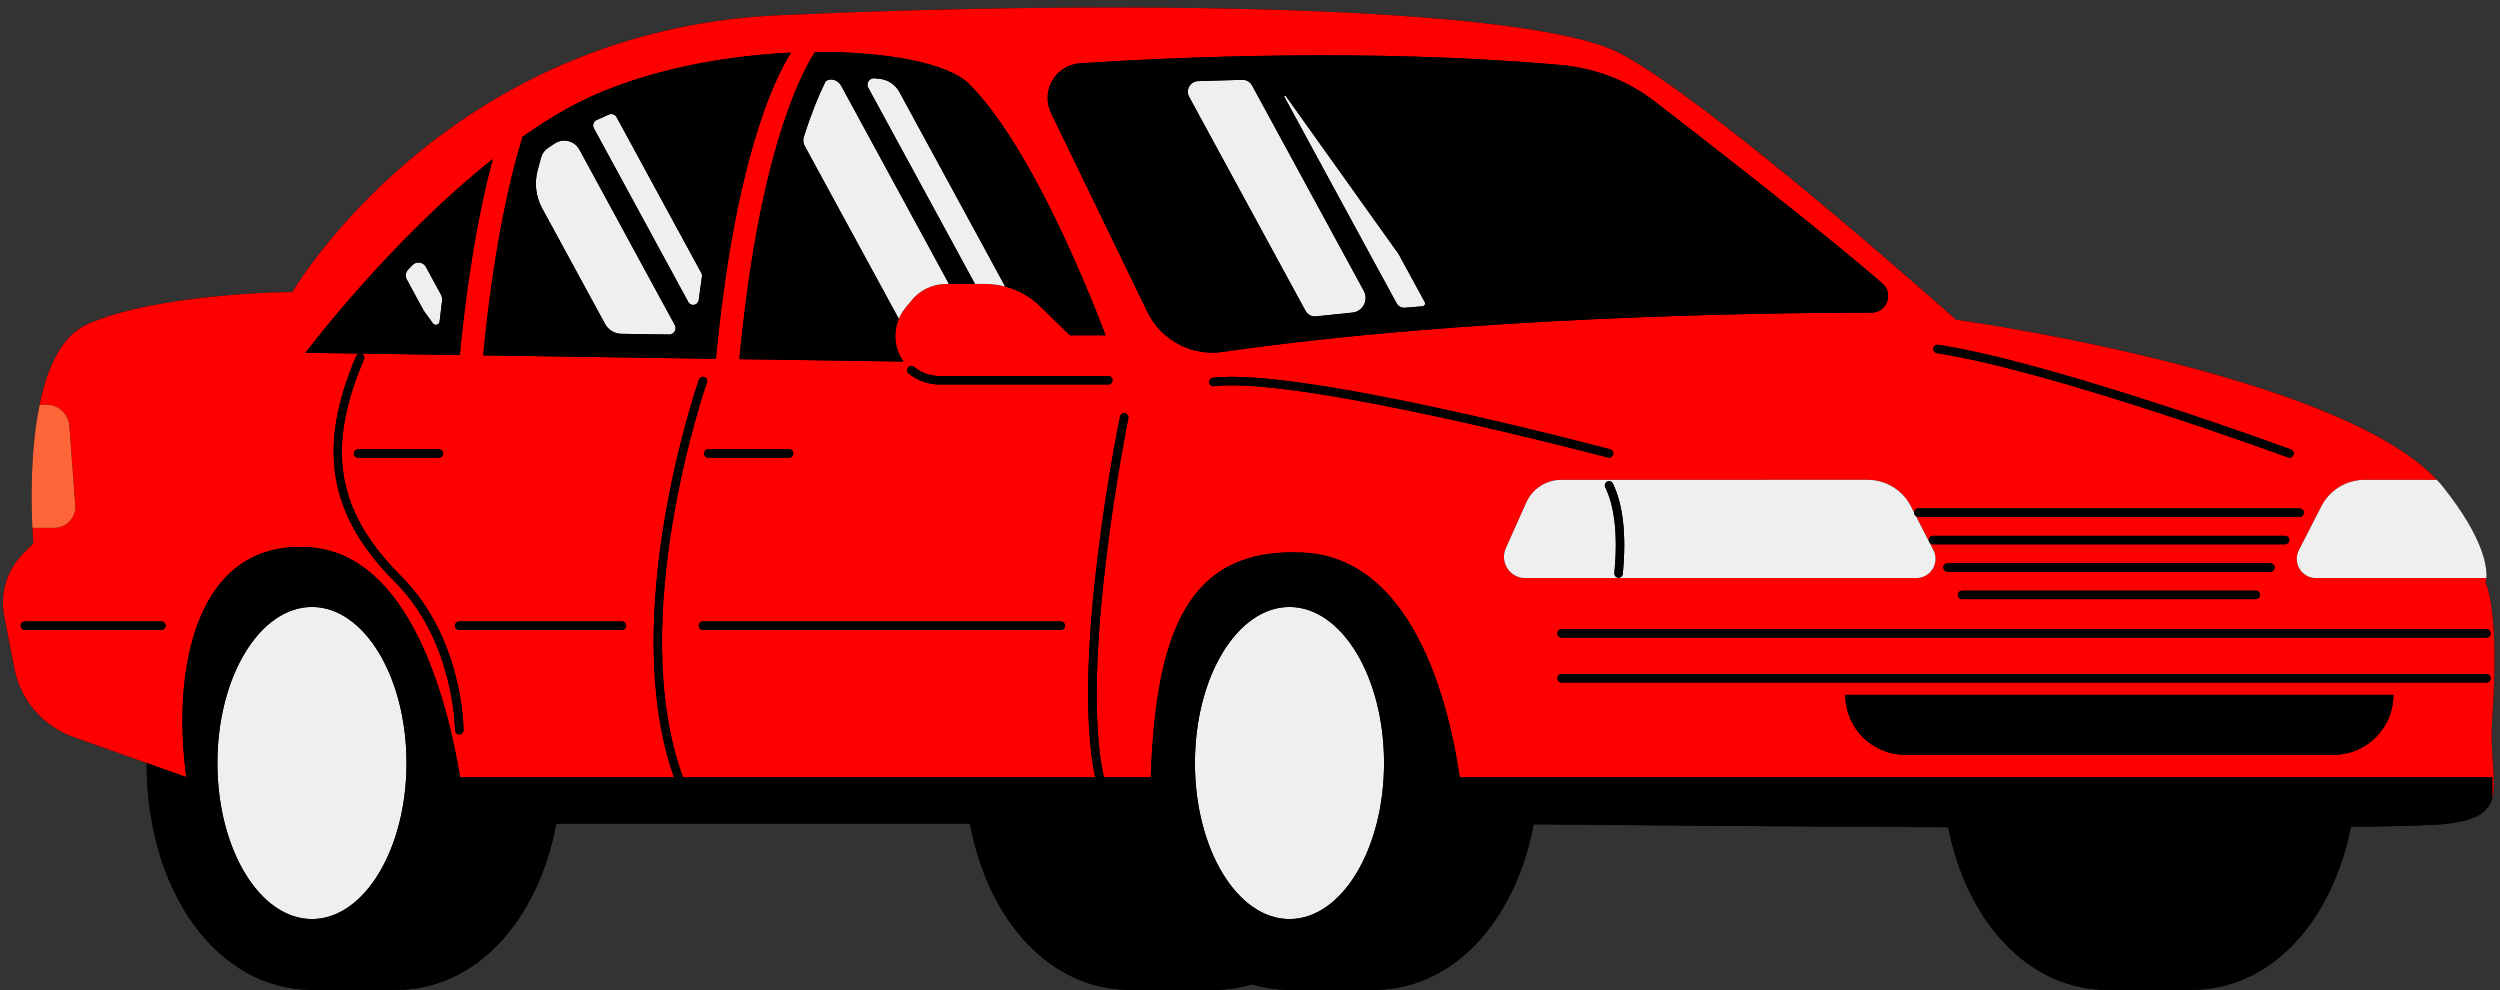
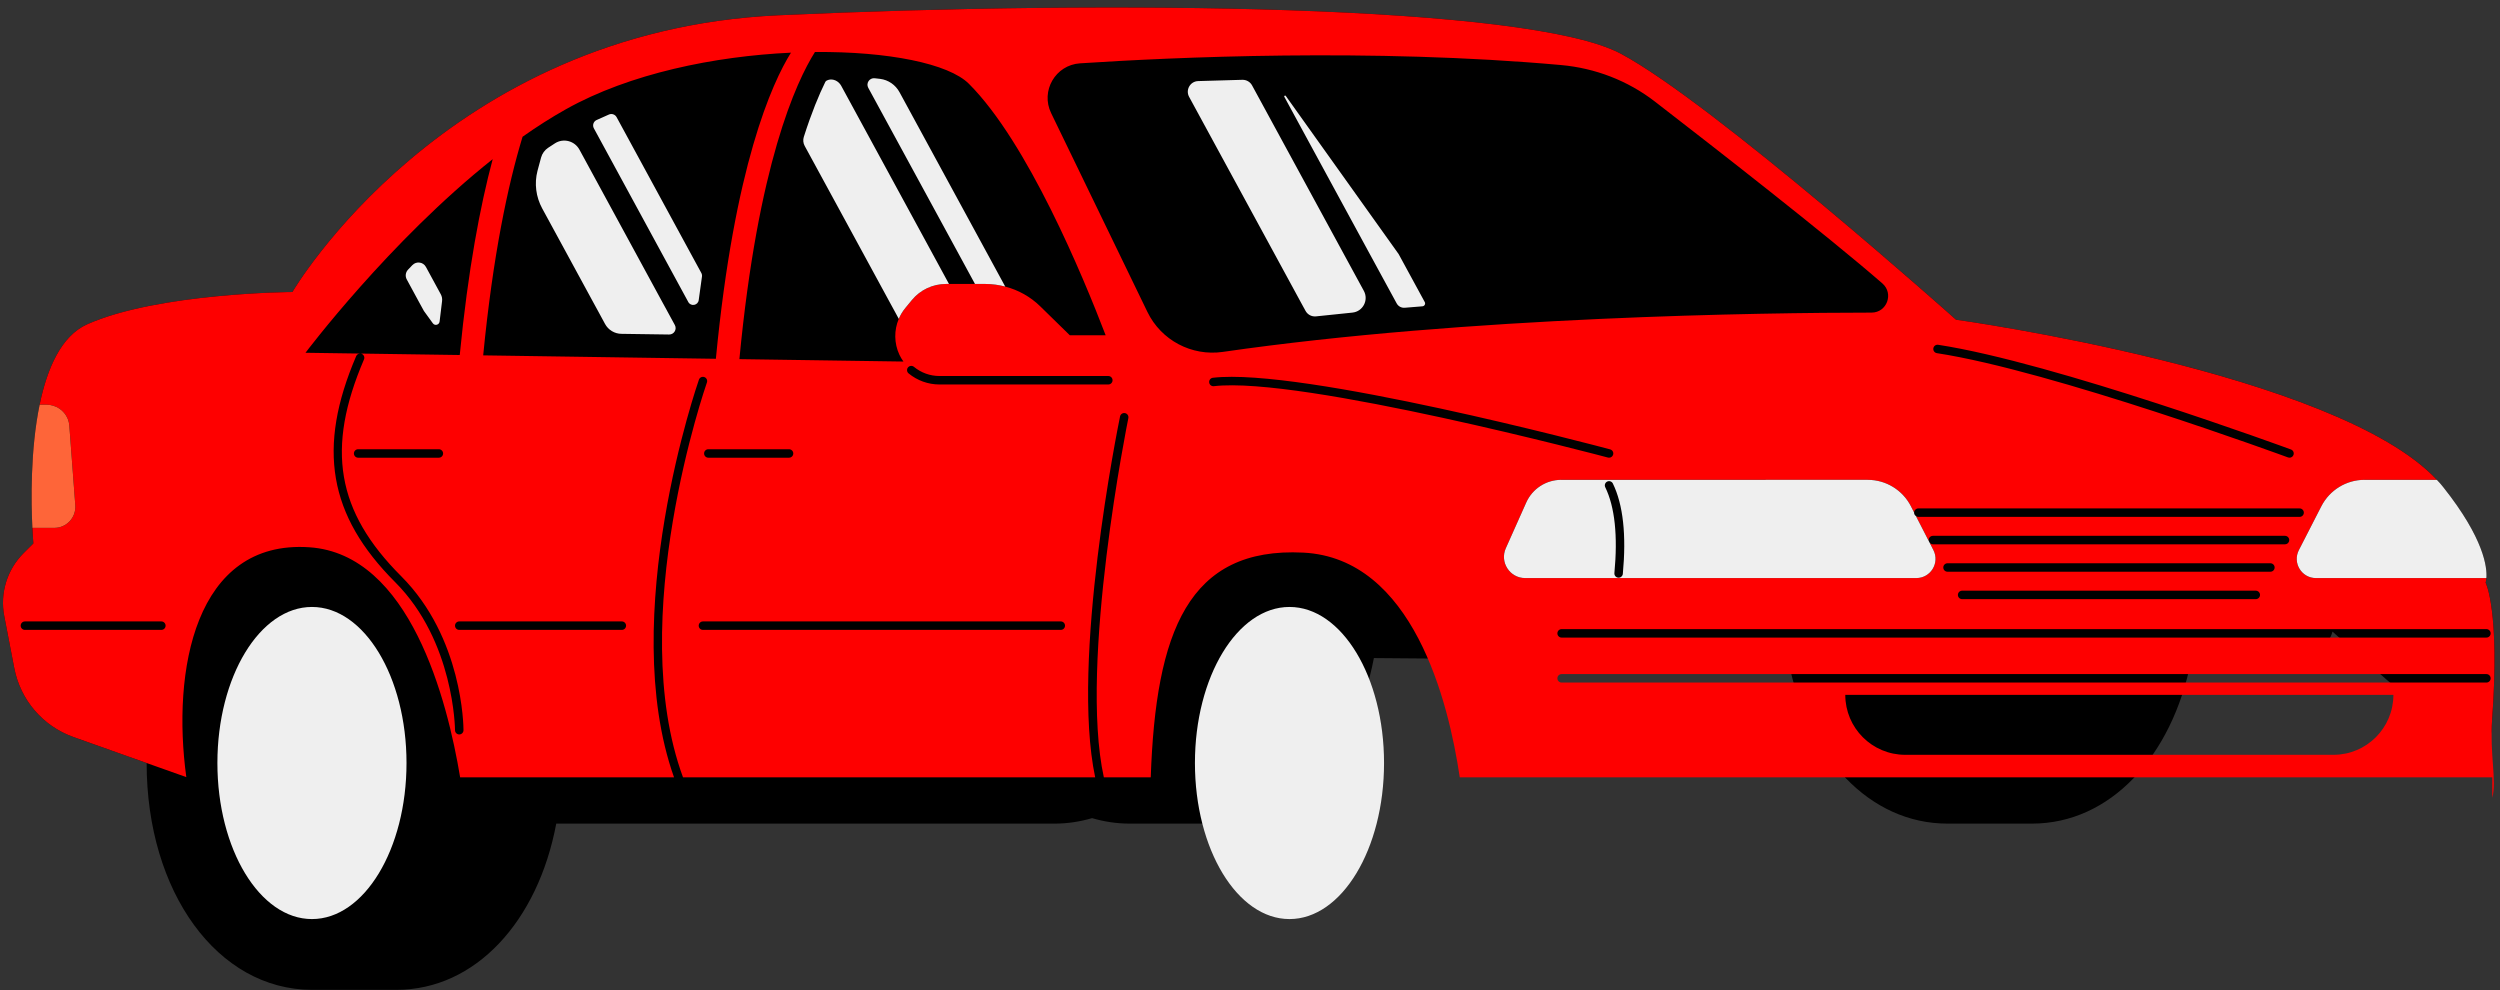
<svg xmlns="http://www.w3.org/2000/svg" height="198.7" preserveAspectRatio="xMidYMid meet" version="1.0" viewBox="-0.6 -1.5 501.7 198.7" width="501.7" zoomAndPan="magnify">
  <rect x="-0.6" y="-1.5" width="501.7" height="198.7" fill="#333333" stroke="none" />
  <g>
    <g id="change1_1">
-       <path d="M499.526,142.801c1.585-21.774-1.313-27.38-1.313-27.38s0.107-0.295,0.154-0.911c0.166-2.094-0.414-7.865-8.634-18.226 c-0.402-0.509-0.828-1.005-1.301-1.49c-20.13-21.585-96.5-32.135-96.5-32.135S343.18,19.157,324.671,9.281 C306.149-0.595,222.541-1.517,155.586,1.57S58.08,57.1,58.08,57.1s-26.99,0.153-41.183,6.481 c-5.192,2.318-8.031,8.812-9.545,16.133c-1.892,9.167-1.704,19.622-1.455,24.719c0.094,1.952,0.201,3.123,0.201,3.123l-1.975,1.963 c-3.3,3.312-4.755,8.031-3.868,12.608l2.01,10.444c1.23,6.387,5.736,11.65,11.863,13.826l14.699,5.225v0.003 c0,25.938,14.264,45.512,33.176,45.512h16.972c15.808,0,28.365-13.697,32.054-33.354h83.01 c3.689,19.656,16.248,33.354,32.066,33.354h16.972c2.614,0,5.135-0.387,7.546-1.101c2.413,0.714,4.935,1.101,7.551,1.101h16.972 c15.772,0,28.307-13.636,32.028-33.22c17.787,0.164,50.324,0.44,83.181,0.595c3.86,19.264,16.301,32.625,31.922,32.625h16.972 c15.631,0,28.081-13.395,31.924-32.698c10.096-0.131,17.158-0.341,19.563-0.656c5.855-0.757,8.078-2.448,8.812-5.18 C500.484,155.124,499.006,149.945,499.526,142.801z" fill="inherit" />
+       <path d="M499.526,142.801c1.585-21.774-1.313-27.38-1.313-27.38s0.107-0.295,0.154-0.911c0.166-2.094-0.414-7.865-8.634-18.226 c-0.402-0.509-0.828-1.005-1.301-1.49c-20.13-21.585-96.5-32.135-96.5-32.135S343.18,19.157,324.671,9.281 C306.149-0.595,222.541-1.517,155.586,1.57S58.08,57.1,58.08,57.1s-26.99,0.153-41.183,6.481 c-5.192,2.318-8.031,8.812-9.545,16.133c-1.892,9.167-1.704,19.622-1.455,24.719c0.094,1.952,0.201,3.123,0.201,3.123l-1.975,1.963 c-3.3,3.312-4.755,8.031-3.868,12.608l2.01,10.444c1.23,6.387,5.736,11.65,11.863,13.826l14.699,5.225v0.003 c0,25.938,14.264,45.512,33.176,45.512h16.972c15.808,0,28.365-13.697,32.054-33.354h83.01 h16.972c2.614,0,5.135-0.387,7.546-1.101c2.413,0.714,4.935,1.101,7.551,1.101h16.972 c15.772,0,28.307-13.636,32.028-33.22c17.787,0.164,50.324,0.44,83.181,0.595c3.86,19.264,16.301,32.625,31.922,32.625h16.972 c15.631,0,28.081-13.395,31.924-32.698c10.096-0.131,17.158-0.341,19.563-0.656c5.855-0.757,8.078-2.448,8.812-5.18 C500.484,155.124,499.006,149.945,499.526,142.801z" fill="inherit" />
    </g>
    <g id="change2_1">
      <path d="M499.526,142.801c1.585-21.774-1.313-27.38-1.313-27.38s0.107-0.295,0.154-0.911h-34.193 c-2.898,0-4.755-3.052-3.43-5.63l4.518-8.812c1.667-3.229,5.003-5.275,8.634-5.275h14.536c-20.13-21.585-96.5-32.135-96.5-32.135 S343.18,19.157,324.671,9.281C306.149-0.595,222.541-1.517,155.586,1.57S58.08,57.1,58.08,57.1s-26.99,0.153-41.183,6.481 c-5.192,2.318-8.031,8.812-9.545,16.133h1.444c0.452,0,0.881,0.085,1.294,0.209c1.751,0.525,3.079,2.064,3.223,3.978l0.869,11.638 l0.327,4.357c0.184,2.449-1.753,4.537-4.209,4.537H5.898c0.094,1.952,0.201,3.123,0.201,3.123l-1.975,1.963 c-3.3,3.312-4.755,8.031-3.868,12.608l2.01,10.444c1.23,6.387,5.736,11.65,11.863,13.826l14.699,5.225l7.962,2.83 c-2.921-21.289,1.679-47.676,24.684-46.126c20.201,1.36,27.712,30.739,30.267,46.174h42.926 c-11.495-32.356,4.824-79.32,4.997-79.81c0.156-0.442,0.641-0.675,1.084-0.518c0.442,0.156,0.675,0.642,0.518,1.084 c-0.172,0.487-16.496,47.471-4.797,79.243h82.714c-4.947-23.353,4.553-70.304,4.99-72.432c0.094-0.46,0.55-0.755,1.003-0.662 c0.46,0.094,0.756,0.543,0.662,1.003c-0.106,0.521-9.954,49.168-4.917,72.091h9.412c1.006-29.213,7.51-46.269,30.621-45.098 c21.975,1.111,29.143,29.864,31.39,45.098H499.55v4.104C500.484,155.124,499.006,149.945,499.526,142.801z M157.744,90.352h-16.198 c-0.469,0-0.85-0.381-0.85-0.85c0-0.47,0.381-0.85,0.85-0.85h16.198c0.469,0,0.85,0.38,0.85,0.85 C158.594,89.971,158.214,90.352,157.744,90.352z M212.279,123.208c0.469,0,0.85,0.38,0.85,0.85c0,0.469-0.381,0.85-0.85,0.85 h-71.812c-0.469,0-0.85-0.381-0.85-0.85c0-0.47,0.381-0.85,0.85-0.85H212.279z M452.092,117.037c0.469,0,0.85,0.381,0.85,0.85 s-0.381,0.85-0.85,0.85H393.16c-0.469,0-0.85-0.381-0.85-0.85s0.381-0.85,0.85-0.85H452.092z M390.229,113.235 c-0.469,0-0.85-0.38-0.85-0.85s0.381-0.85,0.85-0.85h64.794c0.469,0,0.85,0.38,0.85,0.85s-0.381,0.85-0.85,0.85H390.229z M388.352,67.692c23.308,3.563,70.328,20.837,70.8,21.012c0.44,0.162,0.666,0.651,0.503,1.091 c-0.126,0.343-0.452,0.556-0.797,0.556c-0.098,0-0.197-0.017-0.294-0.053c-0.471-0.173-47.331-17.389-70.469-20.926 c-0.464-0.071-0.783-0.505-0.712-0.969C387.454,67.939,387.886,67.62,388.352,67.692z M382.87,100.071l0.654,1.274 c0.019-0.453,0.386-0.815,0.843-0.815h76.519c0.469,0,0.85,0.38,0.85,0.85s-0.381,0.85-0.85,0.85h-76.519 c-0.178,0-0.335-0.068-0.472-0.162l2.605,5.076c-0.027-0.084-0.053-0.169-0.053-0.262c0-0.469,0.381-0.85,0.85-0.85h70.656 c0.469,0,0.85,0.381,0.85,0.85c0,0.47-0.381,0.85-0.85,0.85h-70.656c-0.294,0-0.541-0.159-0.693-0.386l0.788,1.536 c1.317,2.573-0.541,5.625-3.43,5.625h-78.494c-3.073,0-5.136-3.175-3.88-5.983l4.094-9.168c1.236-2.777,3.992-4.563,7.024-4.563 h61.525C377.867,94.793,381.206,96.834,382.87,100.071z M193.848,15.325c11.745,11.736,22.867,38.54,27.434,50.457h-7.189 l-5.954-5.823c-1.967-1.924-4.392-3.264-7.01-3.948c-1.285-0.336-2.613-0.526-3.964-0.526h-7.927c-2.651,0-5.163,1.186-6.847,3.233 l-1.311,1.593c-0.549,0.668-0.987,1.401-1.314,2.173c-0.965,2.276-0.952,4.895,0.124,7.206c0.227,0.487,0.507,0.936,0.811,1.365 l-32.921-0.484c3.726-39.089,11.378-55.625,15.163-61.633C177.55,8.808,189.779,11.244,193.848,15.325z M181.619,72.234 c0.299-0.362,0.835-0.412,1.197-0.113c1.433,1.184,3.245,1.836,5.103,1.836h33.898c0.469,0,0.85,0.38,0.85,0.85 c0,0.469-0.381,0.85-0.85,0.85h-33.898c-2.252,0-4.449-0.791-6.186-2.226C181.371,73.132,181.321,72.597,181.619,72.234z M4.4,124.908c-0.469,0-0.85-0.381-0.85-0.85c0-0.47,0.381-0.85,0.85-0.85h27.382c0.469,0,0.85,0.38,0.85,0.85 c0,0.469-0.381,0.85-0.85,0.85H4.4z M71.272,90.352c-0.469,0-0.85-0.381-0.85-0.85c0-0.47,0.381-0.85,0.85-0.85H87.47 c0.469,0,0.85,0.38,0.85,0.85c0,0.469-0.381,0.85-0.85,0.85H71.272z M91.562,123.208h32.627c0.469,0,0.85,0.38,0.85,0.85 c0,0.469-0.381,0.85-0.85,0.85H91.562c-0.469,0-0.85-0.381-0.85-0.85C90.712,123.588,91.093,123.208,91.562,123.208z M79.899,114.124c12.371,12.372,12.514,30.164,12.514,30.916c0,0.469-0.38,0.85-0.85,0.85l0,0c-0.469,0-0.85-0.38-0.85-0.85 c0-0.177-0.153-17.851-12.016-29.713c-13.375-13.375-15.712-26.942-7.816-45.366c0.133-0.311,0.43-0.494,0.747-0.508l-10.92-0.159 c0,0,16.83-22.401,37.564-38.853c-2.508,9.391-4.944,22.153-6.612,39.303l-19.951-0.29c0.097,0.005,0.195,0.02,0.289,0.061 c0.431,0.185,0.631,0.685,0.446,1.116C64.763,88.547,66.924,101.148,79.899,114.124z M96.366,69.814 c1.964-20.095,4.956-34.169,7.901-43.868c2.862-2.022,5.771-3.879,8.705-5.523c12.821-7.191,29.9-10.645,45.157-11.354 c-3.809,6.115-11.354,22.685-15.069,61.432L96.366,69.814z M210.338,21.192c-2.153-4.446,0.872-9.659,5.801-9.982 c18.372-1.207,58.523-3.074,96.535,0.343c6.848,0.615,13.383,3.123,18.825,7.325c12.027,9.286,34.44,26.75,45.655,36.496 c2.332,2.026,0.92,5.857-2.17,5.86c-21.606,0.017-80.953,0.764-130.186,7.885c-6.26,0.905-12.382-2.334-15.138-8.027 L210.338,21.192z M243.001,75.999c-0.471,0.056-0.888-0.28-0.943-0.746s0.279-0.889,0.746-0.943 c17.774-2.077,77.201,13.697,79.721,14.37c0.454,0.121,0.723,0.586,0.602,1.041c-0.102,0.38-0.445,0.631-0.821,0.631 c-0.072,0-0.146-0.009-0.22-0.029C321.472,90.159,260.458,73.961,243.001,75.999z M467.673,149.976h-85.929 c-6.646,0-12.033-5.388-12.033-12.033h109.995C479.707,144.588,474.319,149.976,467.673,149.976z M498.373,135.476H312.786 c-0.469,0-0.85-0.38-0.85-0.85c0-0.469,0.381-0.85,0.85-0.85h185.587c0.469,0,0.85,0.381,0.85,0.85 S498.843,135.476,498.373,135.476z M498.373,126.451H312.786c-0.469,0-0.85-0.38-0.85-0.85c0-0.469,0.381-0.85,0.85-0.85h185.587 c0.469,0,0.85,0.38,0.85,0.85C499.223,126.07,498.843,126.451,498.373,126.451z" fill="#FE0000" />
    </g>
    <g id="change3_1">
      <path d="M5.898,104.433C5.649,99.335,5.46,88.88,7.353,79.713h1.444c0.452,0,0.881,0.085,1.294,0.209 c1.751,0.525,3.075,2.067,3.218,3.978l0.874,11.639l0.327,4.357c0.184,2.449-1.753,4.537-4.209,4.537H5.898z" fill="#FE6539" />
    </g>
    <g id="change4_1">
      <path d="M277.15,151.621c0,17.296-8.496,31.317-18.975,31.317c-10.48,0-18.975-14.021-18.975-31.317 s8.496-31.317,18.975-31.317C268.655,120.304,277.15,134.325,277.15,151.621z M62.003,120.304 c-10.479,0-18.975,14.021-18.975,31.317s8.496,31.317,18.975,31.317c10.48,0,18.976-14.021,18.976-31.317 S72.483,120.304,62.003,120.304z M374.232,94.793c3.635,0,6.973,2.042,8.638,5.278l0.654,1.274c0,0.012-0.007,0.022-0.007,0.035 c0,0.291,0.156,0.535,0.378,0.688l2.605,5.076c0.025,0.074,0.061,0.139,0.104,0.202l0.788,1.536 c1.317,2.573-0.541,5.625-3.43,5.625h-78.494c-3.073,0-5.136-3.175-3.88-5.983l4.094-9.168c1.236-2.777,3.992-4.563,7.024-4.563 L374.232,94.793L374.232,94.793z M323.07,95.534c-0.206-0.422-0.714-0.598-1.136-0.392c-0.422,0.205-0.598,0.714-0.392,1.136 c1.922,3.95,2.54,9.746,1.834,17.227c-0.044,0.467,0.299,0.882,0.767,0.926c0.027,0.002,0.054,0.004,0.081,0.004 c0.434,0,0.804-0.33,0.845-0.77C325.802,105.868,325.13,99.769,323.07,95.534z M465.262,100.068l-4.518,8.812 c-1.325,2.578,0.532,5.63,3.43,5.63h34.193c0.166-2.094-0.414-7.865-8.634-18.226c-0.402-0.509-0.828-1.005-1.301-1.49h-14.536 C470.265,94.793,466.93,96.839,465.262,100.068z M274.297,49.494l5.39,9.897c0.318,0.584,0.951,0.925,1.614,0.87 c1.185-0.099,2.37-0.196,3.555-0.29c0.418-0.033,0.664-0.484,0.463-0.853l-5.239-9.625l-22.649-31.742 c-0.126-0.176-0.396-0.007-0.292,0.183L274.297,49.494z M255.196,49.494l5.299,9.746l0.899,1.644 c0.415,0.765,1.25,1.201,2.115,1.105c2.421-0.268,4.851-0.519,7.286-0.756c2.107-0.206,3.315-2.502,2.303-4.362l-4.016-7.377 l-18.417-33.859c-0.384-0.706-1.138-1.139-1.942-1.12c-3.075,0.073-6.041,0.16-8.888,0.257c-1.593,0.055-2.564,1.767-1.803,3.167 L255.196,49.494z M179.913,17c-0.797-1.466-2.243-2.472-3.9-2.673c-0.355-0.043-0.717-0.084-1.085-0.124 c-1.041-0.111-1.789,0.994-1.289,1.914l18.162,33.377l3.257,5.991h2.106c1.351,0,2.679,0.19,3.964,0.526l-3.543-6.517L179.913,17z M168.21,15.71c-0.512-0.941-1.613-1.487-2.634-1.162c-0.255,0.081-0.462,0.21-0.559,0.408c-1.253,2.543-2.749,6.123-4.309,11.019 c-0.189,0.594-0.127,1.251,0.171,1.798l11.822,21.721L178,59.24l0.899,1.644l0.686,1.266l0.181,0.334 c0.327-0.772,0.765-1.505,1.314-2.173l1.311-1.593c1.684-2.047,4.197-3.233,6.847-3.233h0.605l-3.257-5.991L168.21,15.71z M138.081,49.494L123.138,22.01c-0.293-0.539-0.952-0.774-1.517-0.537c-0.86,0.362-1.698,0.737-2.516,1.123 c-0.619,0.292-0.856,1.051-0.529,1.653l13.722,25.246l5.232,9.621c0.518,0.952,1.951,0.676,2.089-0.399 c0.207-1.612,0.421-3.18,0.651-4.703c0.039-0.256-0.008-0.514-0.132-0.742L138.081,49.494z M133.279,60.884l-0.035-0.071 l-0.863-1.573l-5.299-9.746l-11.397-20.959c-0.958-1.762-3.211-2.362-4.9-1.28c-0.464,0.297-0.928,0.601-1.393,0.911 c-0.682,0.454-1.181,1.141-1.401,1.929c-0.246,0.881-0.489,1.778-0.727,2.692c-0.661,2.541-0.307,5.239,0.947,7.545l4.986,9.162 l5.299,9.746l0.899,1.644l0.686,1.266l0.74,1.363c0.653,1.204,1.905,1.961,3.274,1.98l9.585,0.138 c0.985,0.014,1.62-1.038,1.149-1.902L133.279,60.884z M83.557,59.24l0.864,1.573l0.035,0.071l1.809,2.499 c0.402,0.555,1.273,0.323,1.352-0.358c0.159-1.384,0.325-2.753,0.496-4.101c0.06-0.474-0.028-0.947-0.256-1.366 c-0.635-1.168-2.004-3.688-2.985-5.493c-0.551-1.014-1.928-1.191-2.724-0.356l-0.864,0.907c-0.501,0.525-0.606,1.314-0.26,1.952 L83.557,59.24z" fill="#EFEFEF" />
    </g>
    <g id="change1_2">
-       <path d="M479.707,137.942c0,6.646-5.387,12.033-12.033,12.033h-85.929c-6.646,0-12.033-5.388-12.033-12.033H479.707z M499.55,154.497v4.104c-0.734,2.732-2.957,4.423-8.812,5.18c-2.406,0.314-9.467,0.524-19.563,0.656 c-3.843,19.303-16.293,32.698-31.924,32.698h-16.972c-15.621,0-28.062-13.361-31.922-32.625 c-32.857-0.155-65.394-0.431-83.181-0.595c-3.72,19.584-16.256,33.22-32.028,33.22h-16.972c-2.615,0-5.138-0.387-7.551-1.101 c-2.411,0.714-4.932,1.101-7.546,1.101h-16.972c-15.818,0-28.377-13.697-32.066-33.354h-83.01 c-3.689,19.656-16.247,33.354-32.054,33.354H62.005c-18.912,0-33.176-19.575-33.176-45.512c0-0.001,0-0.002,0-0.003l7.962,2.83 c-2.921-21.289,1.679-47.676,24.684-46.126c20.201,1.36,27.712,30.739,30.267,46.174h42.926 c-11.495-32.356,4.824-79.32,4.997-79.81c0.156-0.442,0.641-0.675,1.084-0.518c0.442,0.156,0.675,0.642,0.518,1.084 c-0.172,0.487-16.496,47.471-4.797,79.243h82.714c-4.947-23.353,4.553-70.304,4.99-72.432c0.094-0.46,0.55-0.755,1.003-0.662 c0.46,0.094,0.756,0.543,0.662,1.003c-0.106,0.521-9.954,49.168-4.917,72.091h9.412c1.006-29.213,7.51-46.269,30.621-45.098 c21.975,1.111,29.143,29.864,31.39,45.098L499.55,154.497L499.55,154.497z M80.978,151.621c0-17.296-8.496-31.317-18.976-31.317 c-10.479,0-18.975,14.021-18.975,31.317s8.496,31.317,18.975,31.317C72.483,182.937,80.978,168.916,80.978,151.621z M277.15,151.621c0-17.296-8.496-31.317-18.975-31.317c-10.48,0-18.975,14.021-18.975,31.317s8.496,31.317,18.975,31.317 C268.655,182.937,277.15,168.916,277.15,151.621z M229.659,61.091l-19.321-39.899c-2.153-4.446,0.872-9.659,5.801-9.982 c18.372-1.207,58.523-3.074,96.535,0.343c6.848,0.615,13.383,3.123,18.825,7.325c12.027,9.286,34.44,26.75,45.655,36.496 c2.332,2.026,0.92,5.857-2.17,5.86c-21.606,0.017-80.953,0.764-130.186,7.885C238.538,70.024,232.416,66.784,229.659,61.091z M257.14,17.935l17.157,31.559l5.39,9.897c0.318,0.584,0.951,0.925,1.614,0.87c1.185-0.099,2.37-0.196,3.555-0.29 c0.418-0.033,0.664-0.484,0.463-0.853l-5.239-9.625l-22.649-31.742C257.307,17.576,257.037,17.745,257.14,17.935z M238.033,17.94 l17.163,31.554l5.299,9.746l0.899,1.644c0.415,0.765,1.25,1.201,2.115,1.105c2.421-0.268,4.851-0.519,7.286-0.756 c2.107-0.206,3.315-2.502,2.303-4.362l-4.016-7.377l-18.417-33.859c-0.384-0.706-1.138-1.139-1.942-1.12 c-3.075,0.073-6.041,0.16-8.888,0.257C238.243,14.828,237.271,16.54,238.033,17.94z M180.7,71.055 c-0.304-0.429-0.584-0.878-0.811-1.365c-1.077-2.311-1.089-4.929-0.124-7.206l-0.181-0.334l-0.686-1.266l-0.899-1.644l-5.299-9.746 l-11.822-21.721c-0.298-0.547-0.36-1.204-0.171-1.798c1.56-4.896,3.056-8.476,4.309-11.019c0.097-0.198,0.304-0.327,0.559-0.408 c1.021-0.325,2.123,0.221,2.634,1.162l18.376,33.784l3.257,5.991h5.216l-3.257-5.991L173.64,16.117 c-0.5-0.92,0.248-2.025,1.289-1.914c0.368,0.04,0.729,0.081,1.085,0.124c1.657,0.201,3.103,1.207,3.9,2.673l17.672,32.494 l3.543,6.517c2.618,0.685,5.043,2.024,7.01,3.948l5.954,5.823h7.189c-4.567-11.917-15.688-38.721-27.434-50.457 c-4.069-4.081-16.298-6.517-30.905-6.387c-3.785,6.008-11.437,22.543-15.163,61.633L180.7,71.055z M143.06,70.5l-46.695-0.686 c1.964-20.095,4.956-34.169,7.901-43.868c2.862-2.022,5.771-3.879,8.705-5.523c12.821-7.191,29.9-10.645,45.157-11.354 C154.32,15.183,146.774,31.753,143.06,70.5z M134.828,63.729l-1.549-2.844l-0.035-0.071l-0.863-1.573l-5.299-9.746l-11.397-20.959 c-0.958-1.762-3.211-2.362-4.9-1.28c-0.464,0.297-0.928,0.601-1.393,0.911c-0.682,0.454-1.181,1.141-1.401,1.929 c-0.246,0.881-0.489,1.778-0.727,2.692c-0.661,2.541-0.307,5.239,0.947,7.545l4.986,9.162l5.299,9.746l0.899,1.644l0.686,1.266 l0.74,1.363c0.653,1.204,1.905,1.961,3.274,1.98l9.585,0.138C134.664,65.645,135.299,64.593,134.828,63.729z M140.269,54.013 c0.039-0.256-0.008-0.514-0.132-0.742l-2.056-3.777L123.138,22.01c-0.293-0.539-0.952-0.774-1.517-0.537 c-0.86,0.362-1.698,0.737-2.516,1.123c-0.619,0.292-0.856,1.051-0.529,1.653l13.722,25.246l5.232,9.621 c0.518,0.952,1.951,0.676,2.089-0.399C139.825,57.104,140.04,55.537,140.269,54.013z M187.919,75.657h33.898 c0.469,0,0.85-0.381,0.85-0.85c0-0.47-0.381-0.85-0.85-0.85h-33.898c-1.858,0-3.67-0.652-5.103-1.836 c-0.361-0.299-0.897-0.249-1.197,0.113c-0.299,0.362-0.248,0.898,0.114,1.197C183.47,74.867,185.667,75.657,187.919,75.657z M321.933,95.142c-0.422,0.205-0.598,0.714-0.392,1.136c1.922,3.95,2.54,9.746,1.834,17.227c-0.044,0.467,0.299,0.882,0.767,0.926 c0.027,0.002,0.054,0.004,0.081,0.004c0.434,0,0.804-0.33,0.845-0.77c0.735-7.796,0.063-13.896-1.998-18.13 C322.864,95.111,322.355,94.936,321.933,95.142z M322.306,90.352c0.375,0,0.719-0.251,0.821-0.631 c0.121-0.454-0.148-0.92-0.602-1.041c-2.521-0.673-61.947-16.447-79.721-14.37c-0.466,0.054-0.8,0.477-0.746,0.943 c0.055,0.466,0.472,0.801,0.943,0.746c17.457-2.038,78.472,14.16,79.085,14.324C322.16,90.342,322.234,90.352,322.306,90.352z M388.095,69.373c23.138,3.537,69.998,20.752,70.469,20.926c0.097,0.036,0.196,0.053,0.294,0.053c0.346,0,0.671-0.213,0.797-0.556 c0.163-0.44-0.063-0.929-0.503-1.091c-0.472-0.174-47.492-17.449-70.8-21.012c-0.466-0.073-0.898,0.248-0.969,0.712 C387.312,68.869,387.632,69.302,388.095,69.373z M383.895,102.068c0.137,0.094,0.293,0.162,0.472,0.162h76.519 c0.469,0,0.85-0.38,0.85-0.85c0-0.469-0.381-0.85-0.85-0.85h-76.519c-0.457,0-0.824,0.362-0.843,0.815 c0,0.012-0.007,0.022-0.007,0.035C383.517,101.671,383.672,101.915,383.895,102.068z M387.298,107.732h70.656 c0.469,0,0.85-0.38,0.85-0.85c0-0.469-0.381-0.85-0.85-0.85h-70.656c-0.469,0-0.85,0.381-0.85,0.85 c0,0.093,0.025,0.178,0.053,0.262c0.025,0.074,0.061,0.139,0.104,0.202C386.757,107.574,387.004,107.732,387.298,107.732z M455.873,112.385c0-0.47-0.381-0.85-0.85-0.85h-64.794c-0.469,0-0.85,0.38-0.85,0.85s0.381,0.85,0.85,0.85h64.794 C455.492,113.235,455.873,112.854,455.873,112.385z M392.31,117.887c0,0.469,0.381,0.85,0.85,0.85h58.932 c0.469,0,0.85-0.381,0.85-0.85s-0.381-0.85-0.85-0.85H393.16C392.691,117.037,392.31,117.418,392.31,117.887z M498.373,124.751 H312.786c-0.469,0-0.85,0.38-0.85,0.85s0.381,0.85,0.85,0.85h185.587c0.469,0,0.85-0.38,0.85-0.85S498.843,124.751,498.373,124.751 z M498.373,133.775H312.786c-0.469,0-0.85,0.381-0.85,0.85c0,0.47,0.381,0.85,0.85,0.85h185.587c0.469,0,0.85-0.38,0.85-0.85 C499.223,134.156,498.843,133.775,498.373,133.775z M79.899,114.124c12.371,12.372,12.514,30.164,12.514,30.916 c0,0.469-0.38,0.85-0.85,0.85l0,0c-0.469,0-0.85-0.38-0.85-0.85c0-0.177-0.153-17.851-12.016-29.713 c-13.375-13.375-15.712-26.942-7.816-45.366c0.133-0.311,0.43-0.494,0.747-0.508l-10.92-0.159c0,0,16.83-22.401,37.564-38.853 c-2.508,9.391-4.944,22.153-6.612,39.303l-19.951-0.29c0.097,0.005,0.195,0.02,0.289,0.061c0.431,0.185,0.631,0.685,0.446,1.116 C64.763,88.547,66.924,101.148,79.899,114.124z M81.023,54.568l2.534,4.672l0.864,1.573l0.035,0.071l1.809,2.499 c0.402,0.555,1.273,0.323,1.352-0.358c0.159-1.384,0.325-2.753,0.496-4.101c0.06-0.474-0.028-0.947-0.256-1.366 c-0.635-1.168-2.004-3.688-2.985-5.493c-0.551-1.014-1.928-1.191-2.724-0.356l-0.864,0.907 C80.782,53.142,80.677,53.93,81.023,54.568z M139.616,124.058c0,0.469,0.381,0.85,0.85,0.85h71.812c0.469,0,0.85-0.381,0.85-0.85 c0-0.47-0.381-0.85-0.85-0.85h-71.812C139.997,123.208,139.616,123.588,139.616,124.058z M91.562,124.908h32.627 c0.469,0,0.85-0.381,0.85-0.85c0-0.47-0.381-0.85-0.85-0.85H91.562c-0.469,0-0.85,0.38-0.85,0.85 C90.712,124.527,91.093,124.908,91.562,124.908z M31.782,124.908c0.469,0,0.85-0.381,0.85-0.85c0-0.47-0.381-0.85-0.85-0.85H4.4 c-0.469,0-0.85,0.38-0.85,0.85c0,0.469,0.381,0.85,0.85,0.85H31.782z M157.744,88.651h-16.198c-0.469,0-0.85,0.38-0.85,0.85 c0,0.469,0.381,0.85,0.85,0.85h16.198c0.469,0,0.85-0.381,0.85-0.85C158.594,89.032,158.214,88.651,157.744,88.651z M88.321,89.501 c0-0.47-0.381-0.85-0.85-0.85H71.272c-0.469,0-0.85,0.38-0.85,0.85c0,0.469,0.381,0.85,0.85,0.85H87.47 C87.94,90.352,88.321,89.971,88.321,89.501z" fill="inherit" />
-     </g>
+       </g>
  </g>
</svg>